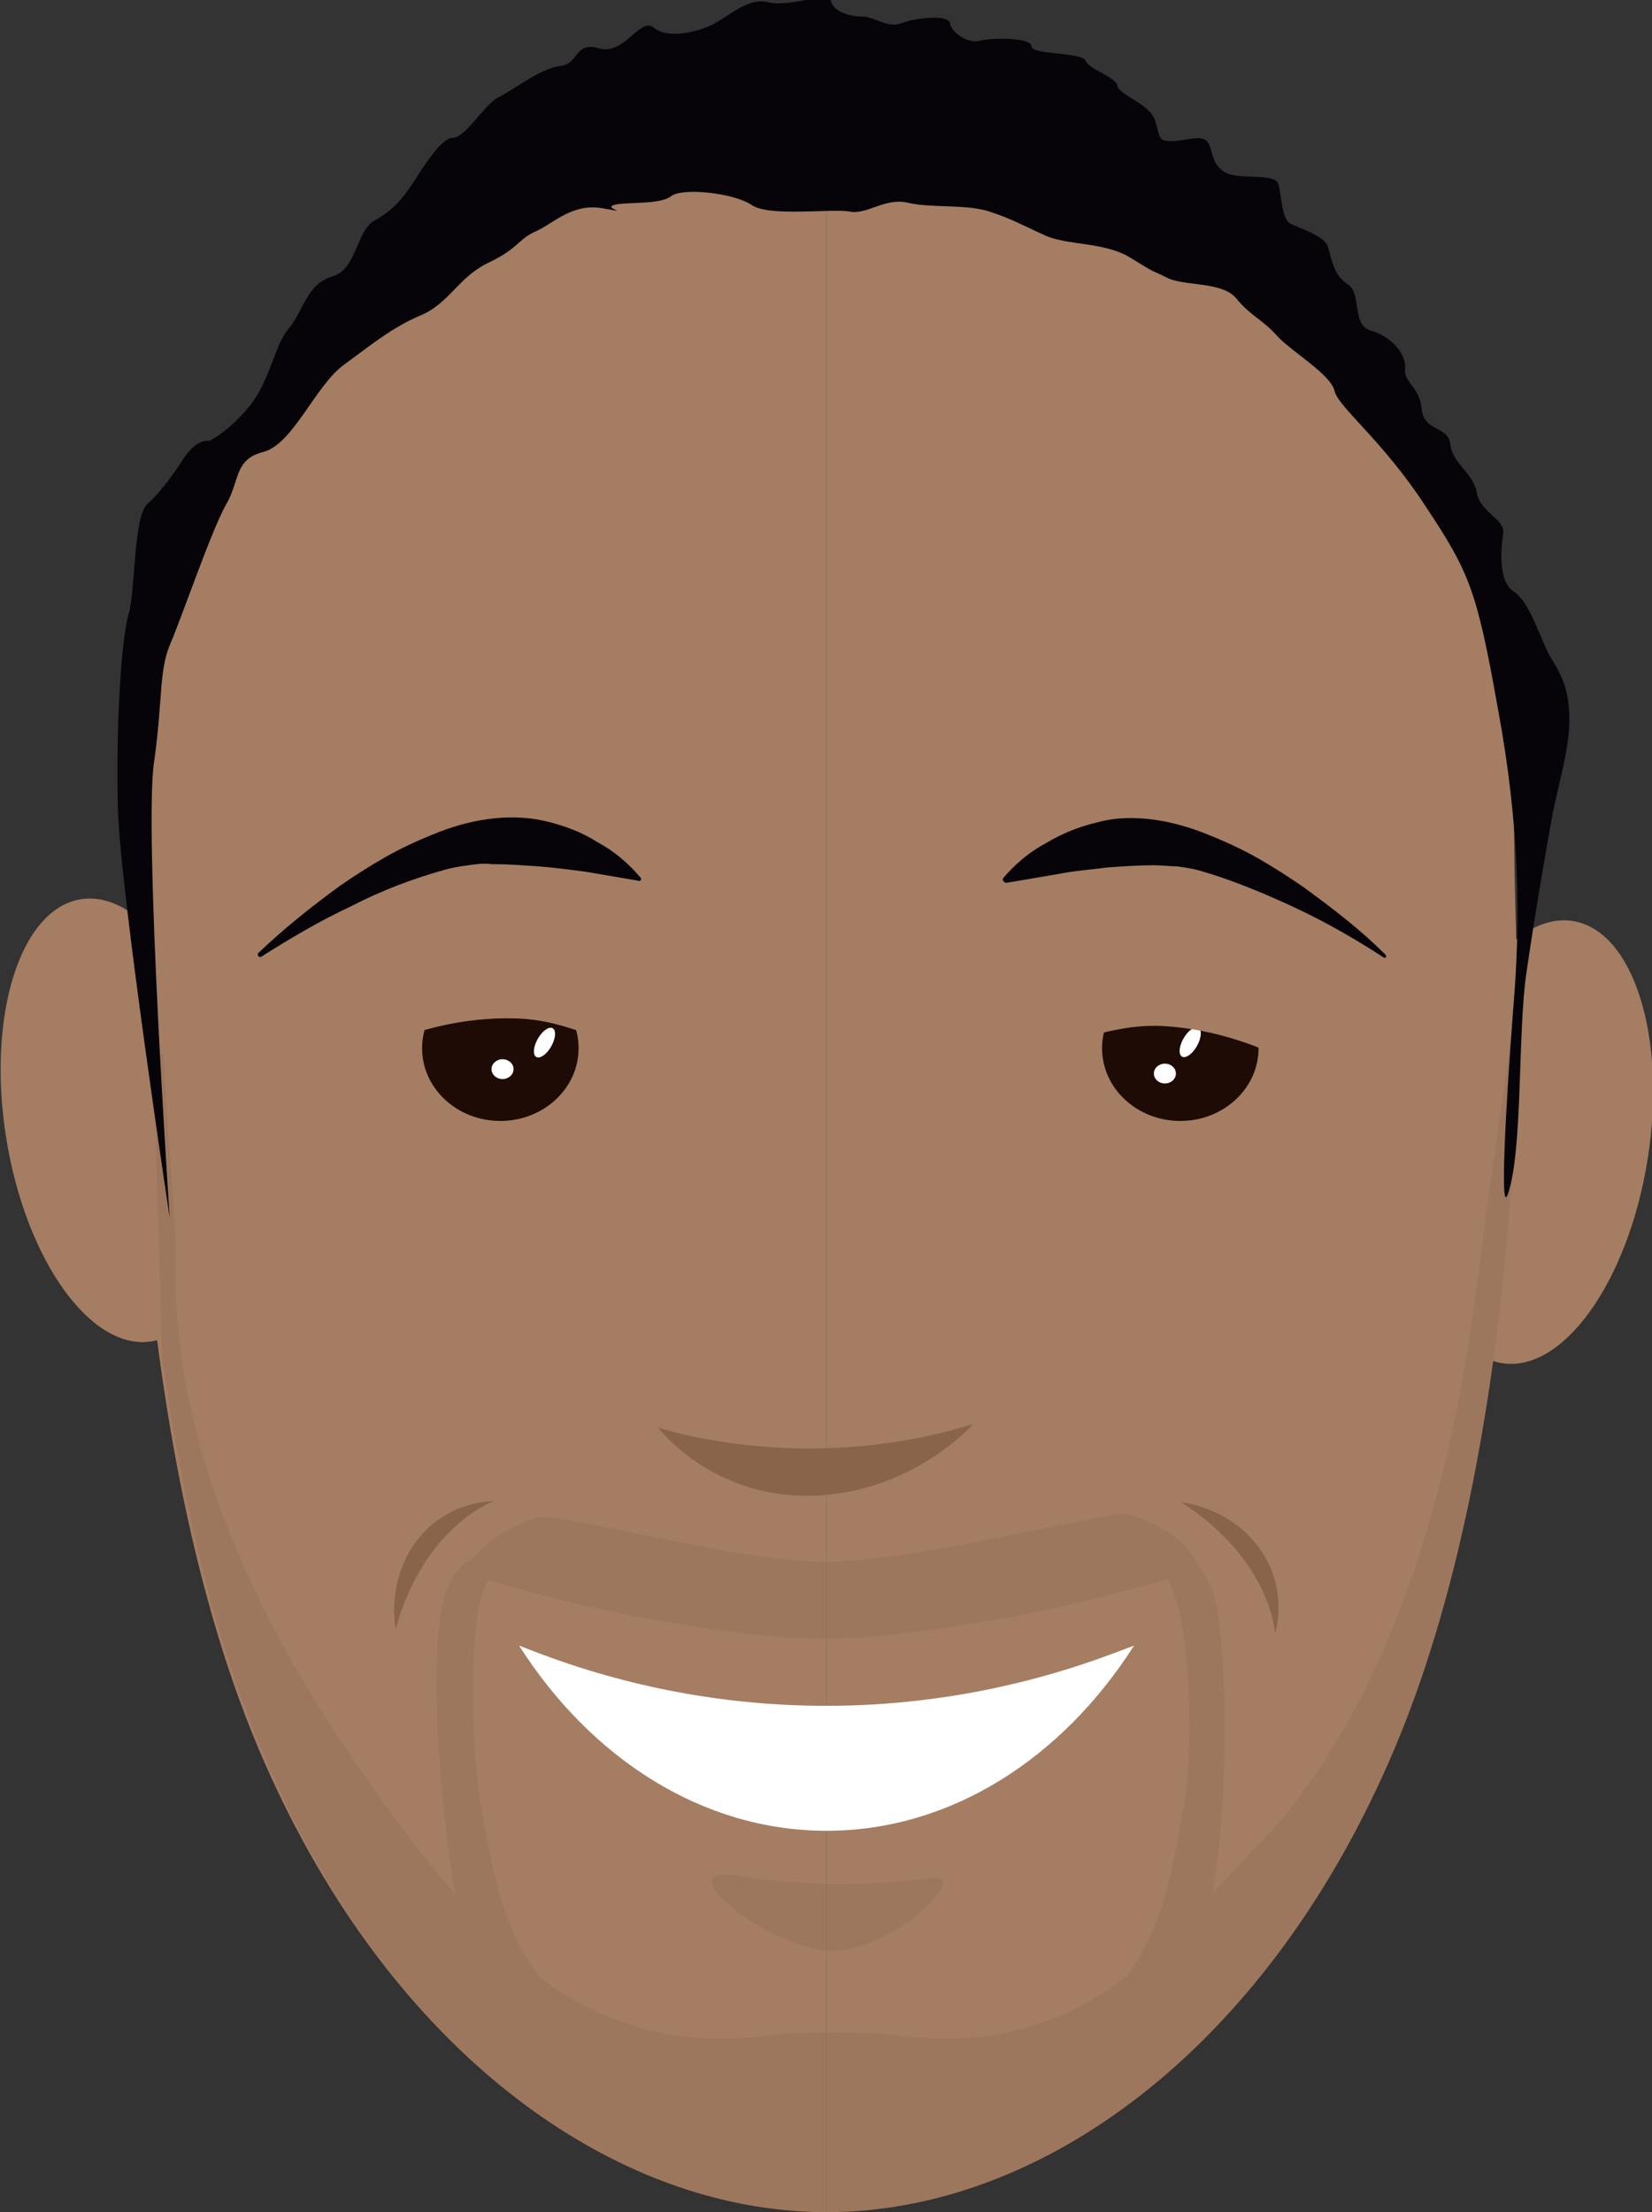
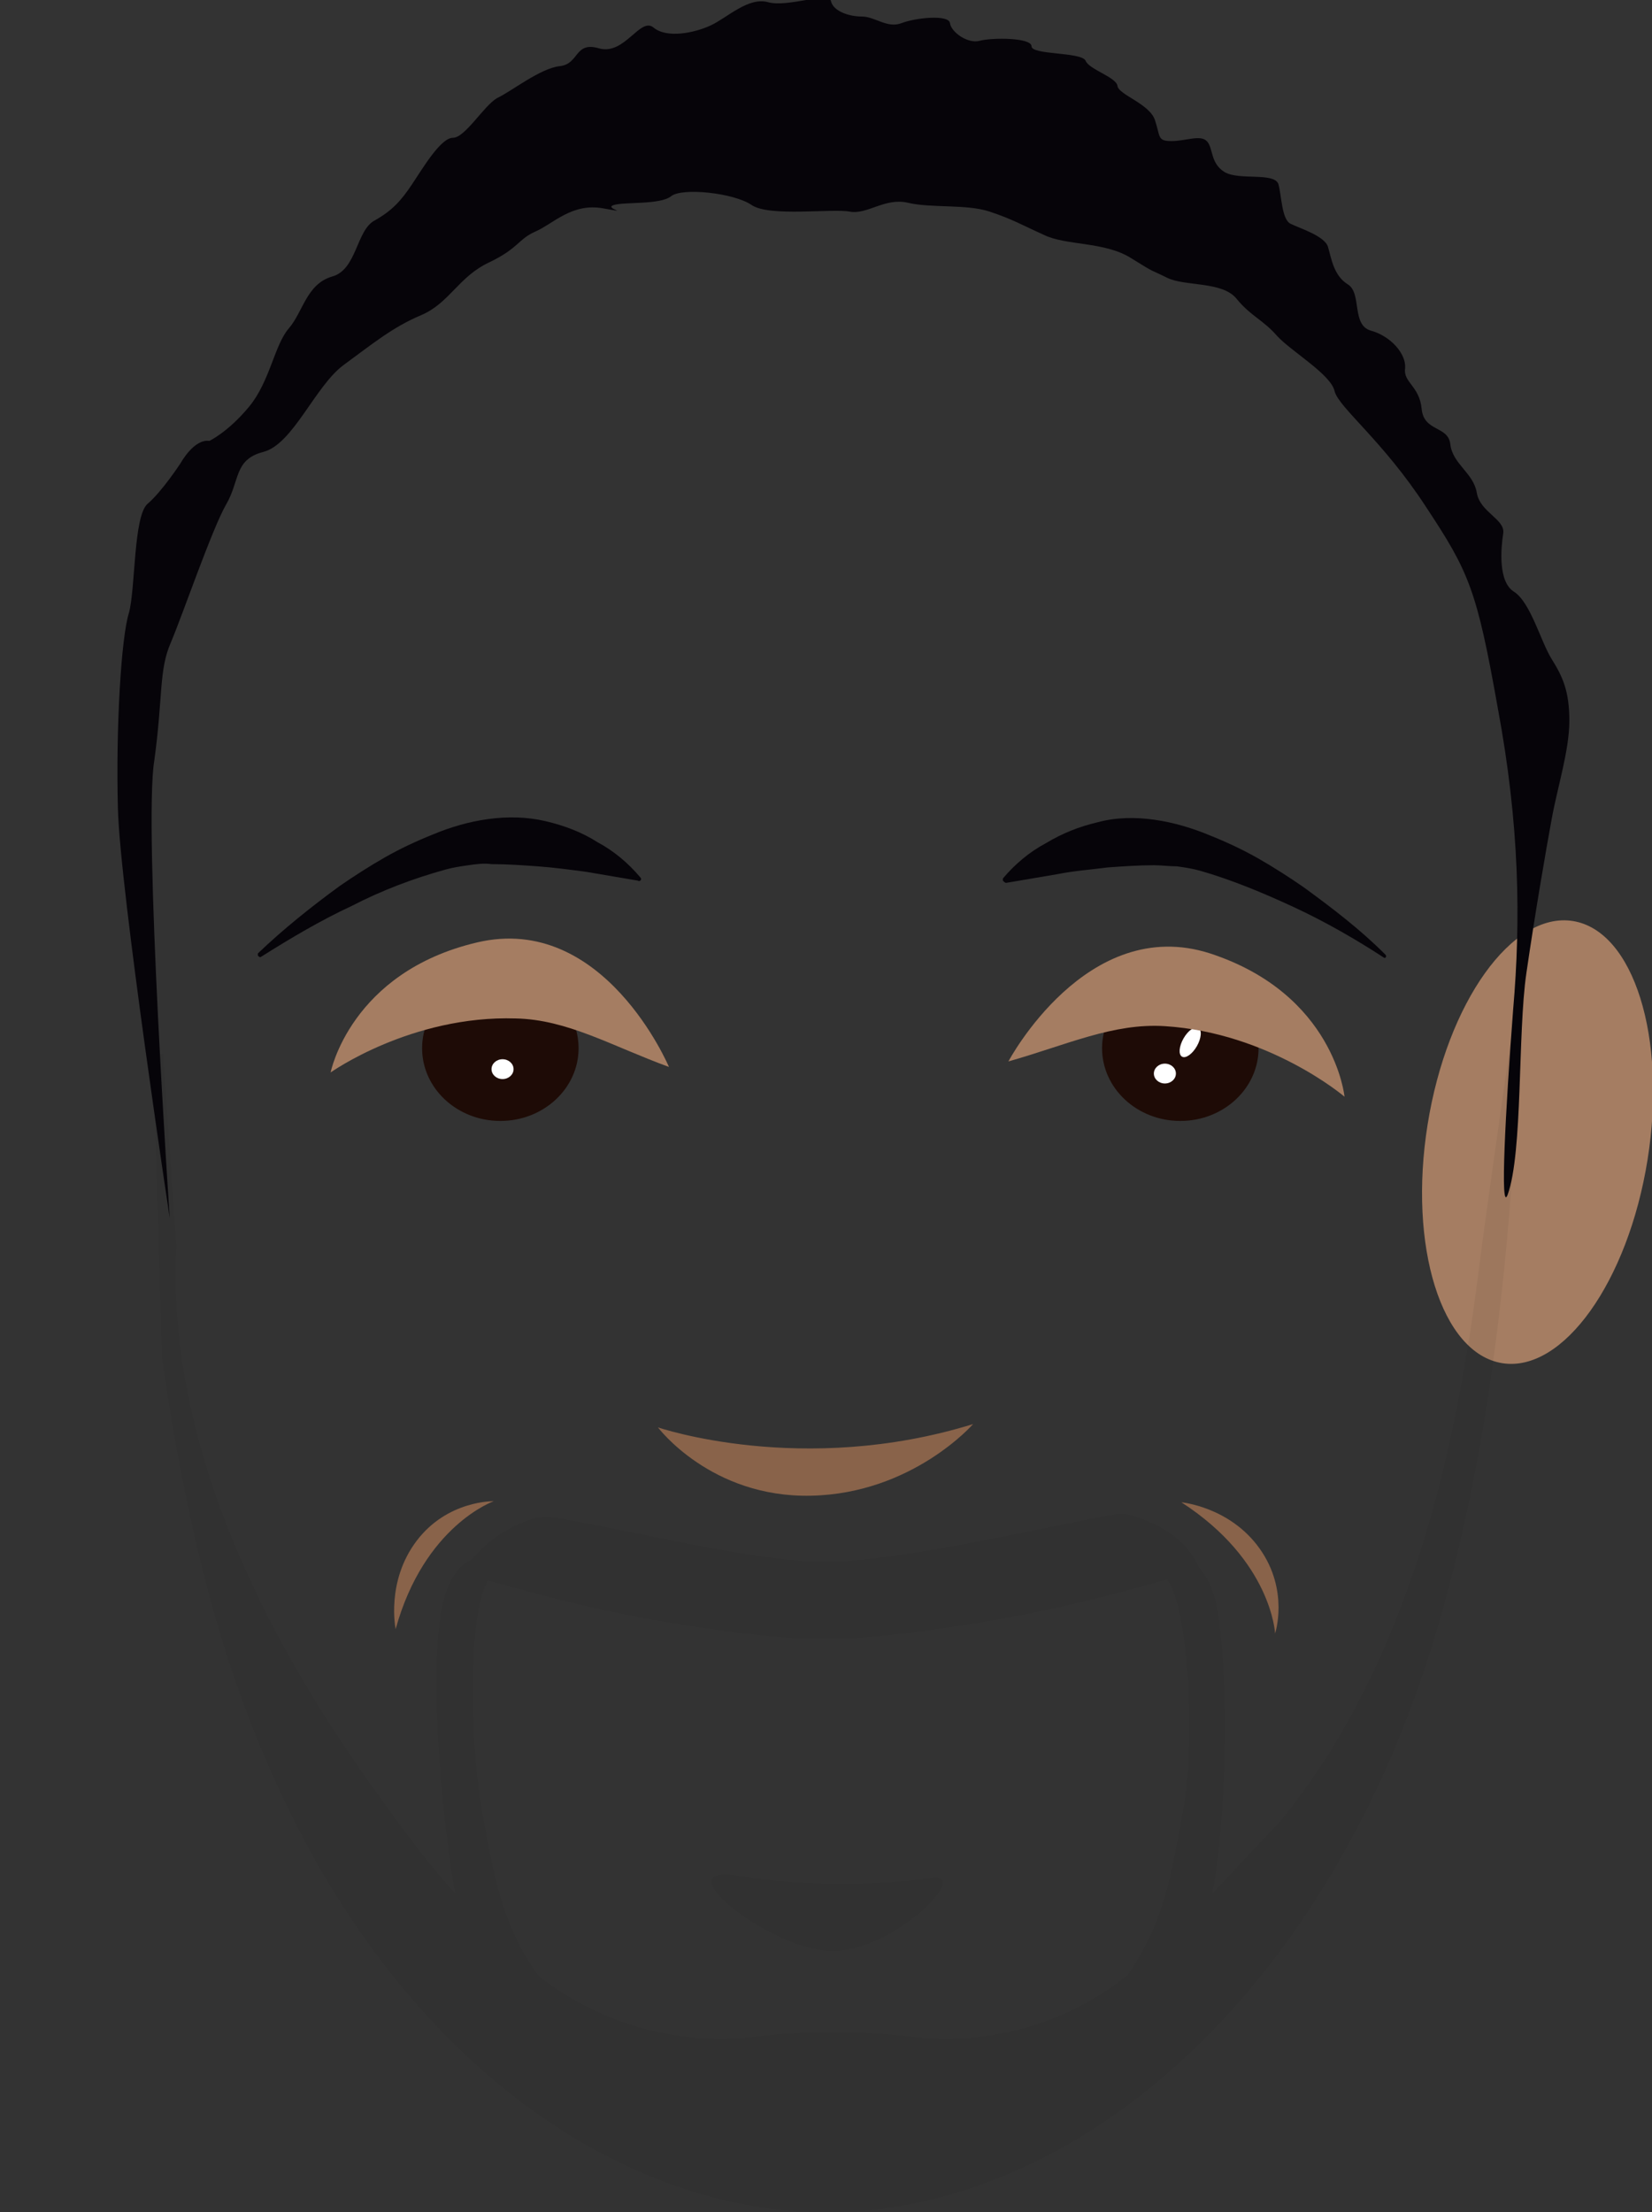
<svg xmlns="http://www.w3.org/2000/svg" version="1.1" id="Layer_1" x="0px" y="0px" viewBox="0 0 149.9 200.7" style="enable-background:new 0 0 149.9 200.7;" xml:space="preserve">
  <rect x="0" y="0" width="149.9" height="200.7" fill="#333333" stroke="none" />
  <style type="text/css">
	.st0{fill:#A57D62;}
	.st1{fill:#89634A;}
	.st2{fill:#060409;}
	.st3{fill:#FFFFFF;}
	.st4{fill:#1E0B06;}
	.st5{opacity:5.000000e-02;fill:#060409;}
</style>
  <g>
    <g>
-       <path class="st0" d="M75,200.7c-19.4,0-39.5-14.6-51-40.8c-6.4-14.5-9.5-32.6-10.9-49.2c-1.4-16.2-0.5-26-0.5-34.3    C12.6,39.1,37.7,10,75,10V200.7z" />
-       <path class="st0" d="M75,200.7c19.4,0,39.5-14.6,51-40.8c6.4-14.5,9.5-32.6,10.9-49.2c1.4-16.2,0.5-26,0.5-34.3    C137.3,39.1,112.2,10,75,10V200.7z" />
-     </g>
+       </g>
    <g>
-       <ellipse transform="matrix(0.988 -0.158 0.158 0.988 -15.886 2.921)" class="st0" cx="10.5" cy="101.6" rx="10.1" ry="20.3" />
      <ellipse transform="matrix(0.158 -0.988 0.988 0.158 15.136 224.977)" class="st0" cx="139.4" cy="103.6" rx="20.3" ry="10.1" />
    </g>
    <path class="st1" d="M59.7,129.5c0,0,13.1,4.5,28.6-0.3c0,0-5.5,6.3-14.7,6.5C64.5,135.9,59.7,129.5,59.7,129.5z" />
    <path class="st2" d="M15.4,110.5c0,0-4.5-29.7-4.7-37.1s0.3-15.6,1-17.8c0.6-2.2,0.4-8.8,1.7-9.9c1.3-1.1,3-3.7,3-3.7   s1.2-2.2,2.6-2c0,0,1.7-0.8,3.6-3.1s2.3-5.6,3.6-7.1c1.3-1.5,1.6-4,3.9-4.7c2.3-0.6,2.2-4.2,3.9-5.1c1.6-0.9,2.4-1.8,3.4-3.3   s2.6-4.2,3.7-4.2s2.8-2.9,4-3.6c1.3-0.6,3.9-2.7,5.7-2.9c1.8-0.2,1.3-2.3,3.6-1.6c2.3,0.6,3.7-2.9,4.9-1.9s3.7,0.5,5.2-0.2   s3.4-2.6,5.2-2.1c1.8,0.5,5.5-1,5.7-0.1c0.2,0.9,1.6,1.4,2.8,1.4s2.3,1.1,3.6,0.6c1.3-0.5,4.3-0.8,4.4,0s1.6,1.9,2.7,1.6   s4.7-0.3,4.7,0.5s4.5,0.5,4.9,1.3c0.3,0.8,2.8,1.5,2.9,2.3s2.9,1.6,3.4,3.1c0.5,1.5,0.2,1.9,1.5,1.9c1.3,0,2.6-0.6,3.2,0   c0.6,0.6,0.3,2,1.6,2.8c1.3,0.8,4.5,0,4.9,1.1c0.3,1.1,0.3,3.2,1.1,3.6s3.1,1.1,3.4,2.1s0.5,2.6,1.8,3.4c1.3,0.8,0.3,3.7,2.1,4.2   s3.2,2.1,3.1,3.4c-0.2,1.3,1.3,1.6,1.5,3.7s2.4,1.5,2.6,3.2c0.2,1.8,2.1,2.6,2.4,4.4c0.3,1.8,2.6,2.4,2.4,3.7   c-0.2,1.3-0.5,4.4,1,5.3c1.5,1,2.4,4.5,3.4,6.1s1.6,2.9,1.6,5.6c0,2.7-1.1,6.1-1.6,8.9c-0.5,2.7-1.5,8.5-2.3,14   c-0.8,5.5-0.3,16.2-1.7,20.1c-0.7,1.8-0.2-7.6,0.5-16.8c0.7-8.1,0.6-16.7-1.4-27.4c-1.9-10.7-2.6-12.3-6.5-18.2   c-3.9-6-7.9-9-8.3-10.5c-0.3-1.5-3.9-3.6-5.2-5c-1.3-1.5-2.4-1.8-3.7-3.4c-1.3-1.6-4.7-1.1-6.3-1.9s-0.9-0.3-3.3-1.8   s-5.9-1.1-7.9-2.1c-2-0.9-2.8-1.4-4.9-2.1c-2.1-0.7-5.3-0.3-7.4-0.8c-2.1-0.5-3.7,1.1-5.3,0.8s-7.3,0.5-8.9-0.6   c-1.6-1.1-6.3-1.6-7.3-0.8s-4.2,0.5-5.2,0.8c-1,0.3,1.8,0.8-1,0.3c-2.8-0.5-4.5,1.4-6.1,2.1c-1.6,0.7-1.5,1.5-4.2,2.8   c-2.8,1.3-3.6,3.7-6.2,4.8c-2.6,1.1-4.4,2.6-7,4.5s-4.6,7.2-7.3,7.9c-2.7,0.7-2.1,2.6-3.4,4.8c-1.3,2.3-3.9,9.9-5,12.5   c-1.1,2.5-0.7,4.9-1.5,10.7C13,75,15.4,110.5,15.4,110.5z" />
-     <path class="st3" d="M102.9,149.3c-6.5,10.2-16.6,16.8-27.9,16.8s-21.4-6.6-27.9-16.8l1.3,0.5c17.1,6.6,35.8,6.6,52.9,0.1   L102.9,149.3z" />
    <g>
      <ellipse class="st4" cx="45.4" cy="95.1" rx="7.1" ry="6.6" />
-       <ellipse transform="matrix(0.495 -0.869 0.869 0.495 -57.254 90.694)" class="st3" cx="49.4" cy="94.6" rx="1.5" ry="0.7" />
      <ellipse class="st3" cx="45.6" cy="97" rx="1" ry="0.9" />
      <path class="st0" d="M30,97.3c0,0,7.3-5.2,16.8-4.9c4.7,0.1,8.7,2.5,13.9,4.4c0,0-5.9-14-17.4-11.3S30,97.3,30,97.3z" />
      <ellipse class="st4" cx="107.1" cy="95.1" rx="7.1" ry="6.6" />
      <ellipse transform="matrix(0.495 -0.869 0.869 0.495 -27.671 141.588)" class="st3" cx="108" cy="94.6" rx="1.5" ry="0.7" />
      <ellipse class="st3" cx="105.7" cy="97.4" rx="1" ry="0.9" />
      <path class="st0" d="M122,99.5c0,0-6.8-5.8-16.3-6.4c-4.7-0.3-8.9,1.7-14.2,3.2c0,0,7.1-13.4,18.3-9.8    C121.1,90.2,122,99.5,122,99.5z" />
      <g>
        <path class="st2" d="M23.4,86.5c2.3-2.2,4.8-4.2,7.4-6.1c1.3-0.9,2.7-1.8,4.1-2.6c1.4-0.8,2.9-1.5,4.4-2.1     c3.1-1.3,6.8-2,10.2-1.2c1.7,0.4,3.3,1,4.7,1.9c1.5,0.8,2.8,1.9,3.9,3.2c0.1,0.1,0.1,0.2,0,0.3c-0.1,0-0.1,0.1-0.2,0l0,0     l-4.7-0.8c-1.5-0.2-3-0.4-4.4-0.5c-1.4-0.1-2.8-0.2-4.2-0.2c-0.7-0.1-1.4,0-2.1,0.1c-0.7,0.1-1.4,0.2-2.1,0.4     c-2.9,0.8-5.8,1.9-8.5,3.3c-2.8,1.3-5.5,2.9-8.2,4.6l0,0c-0.1,0.1-0.2,0-0.3-0.1C23.4,86.7,23.4,86.6,23.4,86.5z" />
      </g>
      <g>
        <path class="st2" d="M125.6,86.9c-2.6-1.7-5.4-3.3-8.2-4.6c-2.8-1.3-5.7-2.5-8.5-3.3c-0.7-0.2-1.4-0.3-2.1-0.4     c-0.7,0-1.4-0.1-2.1-0.1c-1.4,0-2.8,0.1-4.2,0.2C99,78.9,97.5,79,96,79.3l-4.7,0.8l0,0c-0.1,0-0.2-0.1-0.3-0.2c0-0.1,0-0.1,0-0.2     c1.1-1.3,2.4-2.4,3.9-3.2c1.5-0.9,3-1.5,4.7-1.9c3.3-0.9,7.1-0.1,10.2,1.2c1.5,0.6,3,1.3,4.4,2.1c1.4,0.8,2.8,1.7,4.1,2.6     c2.6,1.9,5.1,3.8,7.4,6.1c0.1,0.1,0.1,0.2,0,0.3C125.8,86.9,125.7,86.9,125.6,86.9L125.6,86.9z" />
      </g>
    </g>
    <g>
      <path class="st1" d="M44.8,136.2c0,0-6.3,2.2-8.9,11.6c0,0-0.9-4.3,1.9-8S44.8,136.2,44.8,136.2z" />
      <path class="st1" d="M115.7,148.2c0,0-0.3-6.6-8.5-11.9c0,0,4.4,0.4,7.1,4.2S115.7,148.2,115.7,148.2z" />
    </g>
    <path class="st5" d="M67.1,170.2c5.7,1,13.3,0.8,17.3,0.2c4.1-0.7-3.7,7-9.3,6.6S60,169,67.1,170.2z" />
    <path class="st5" d="M75,200.7c19.4,0,39.5-14.6,51-40.8c6.4-14.5,9.5-32.6,10.9-49.2c0.6-7,0.8-12.8,0.7-17.8   c-0.2,0-0.3,0.1-0.3,0.1s-1.5,10.2-2.7,19c-1.2,8.8-3.6,35.2-18.4,53.2l-6.2,6.6c1.3-6.8,1.5-19.2,0.5-25.5c-0.3-2-1-3.3-1.7-4.1   c-0.5-1.2-2-3.4-5.8-4.6c-0.7-0.3-1.6-0.3-2.3-0.1c0,0-0.1,0-0.1,0c-6.9,1.3-19.3,4.2-25.8,4.2c-6.3,0-17.8-2.9-24.4-4   c-0.7-0.1-1.4-0.1-2,0.1c-2.7,0.8-4.5,2.4-5.6,3.7c-1.2,0.5-2.3,1.9-2.8,4.9c-1,6.3,0.1,18.6,1.3,25.4c-1.7-1.9-3.9-4.6-6.3-8   c-5.2-7.2-20.2-28.1-19-50.7l-1.2-17.5h-0.9l0.8,27.2c0,0.3,0,0.7,0.1,1c1.8,12.6,4.7,25.3,9.4,36C35.4,186.1,55.6,200.7,75,200.7z    M44.3,143.4c3.9,1,11.7,3.5,24.2,4.9c4.2,0.5,8.4,0.5,12.6,0c12.4-1.4,20.7-3.9,24.8-5c1.9,2.4,2.6,14.3,1.5,20.7   c-1.1,5.9-1.7,10.4-5.1,15.2c-5.4,4.4-12.5,6.4-19.5,5.6c-2.3-0.3-4.8-0.4-7.2-0.4c-2.5,0-4.9,0.1-7.2,0.4c-7,0.8-14-1.2-19.5-5.5   c-3.5-4.8-4.1-9.3-5.2-15.2C42.6,157.7,42.5,146,44.3,143.4z" />
  </g>
</svg>